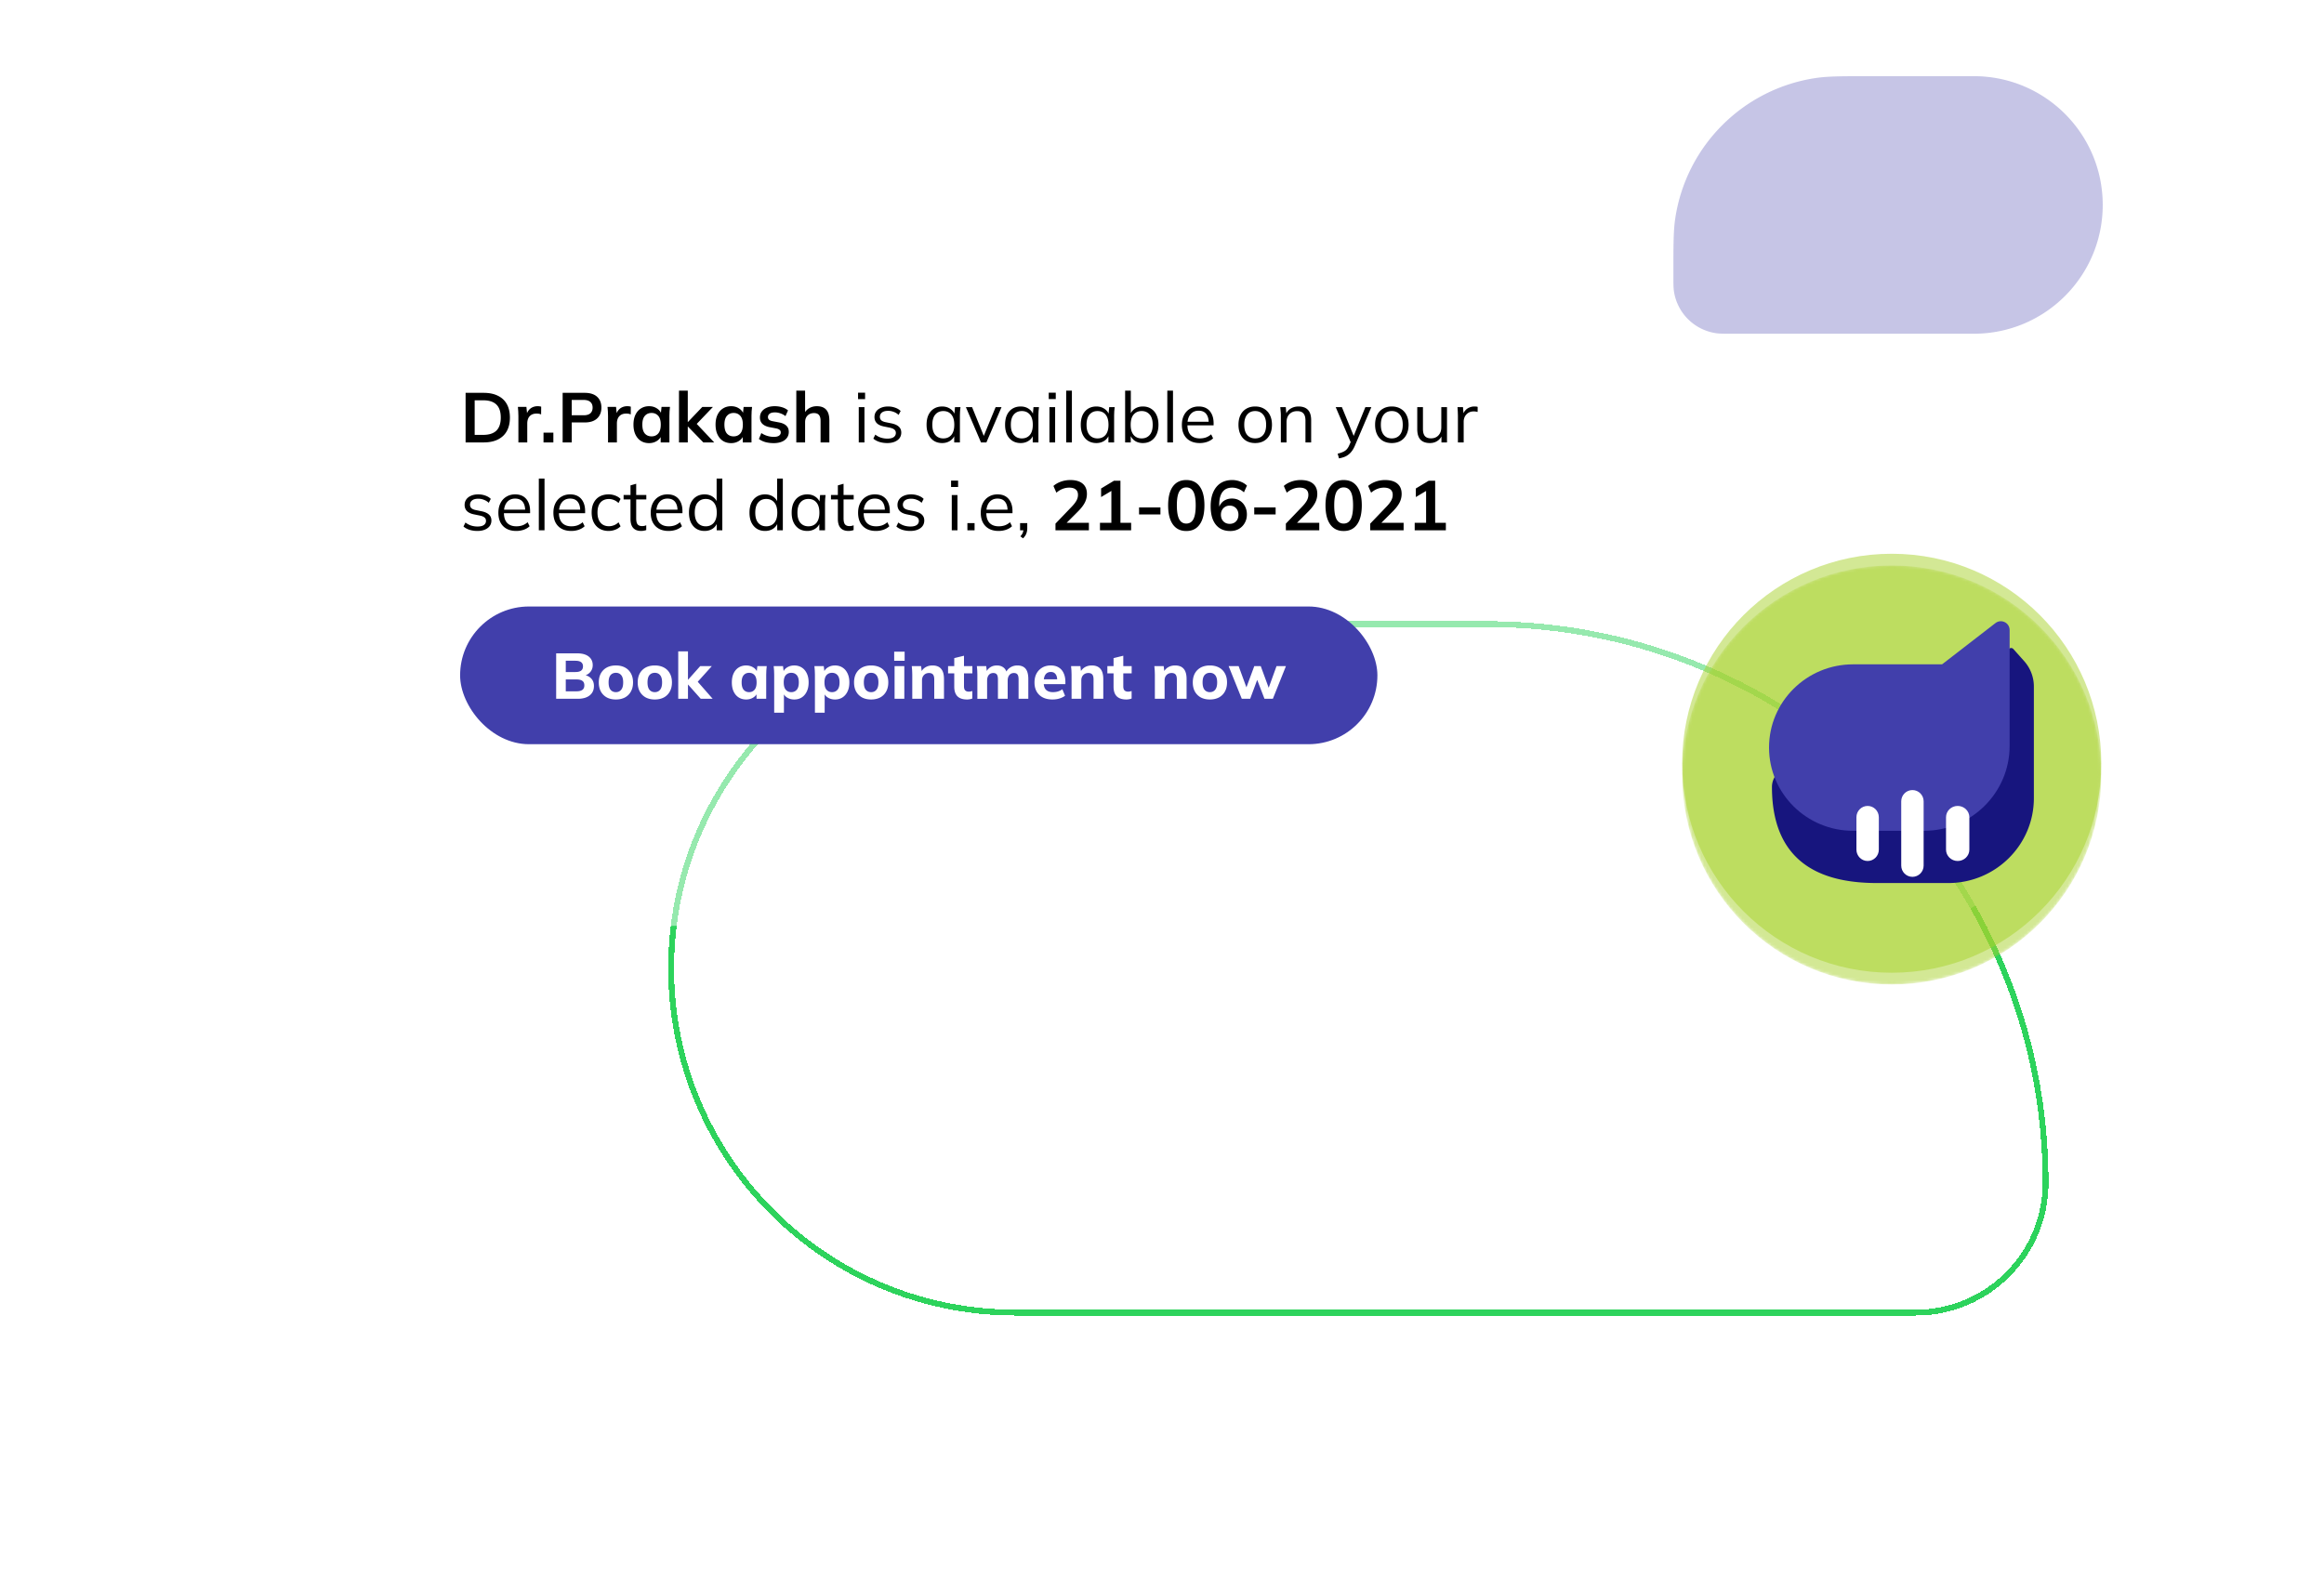
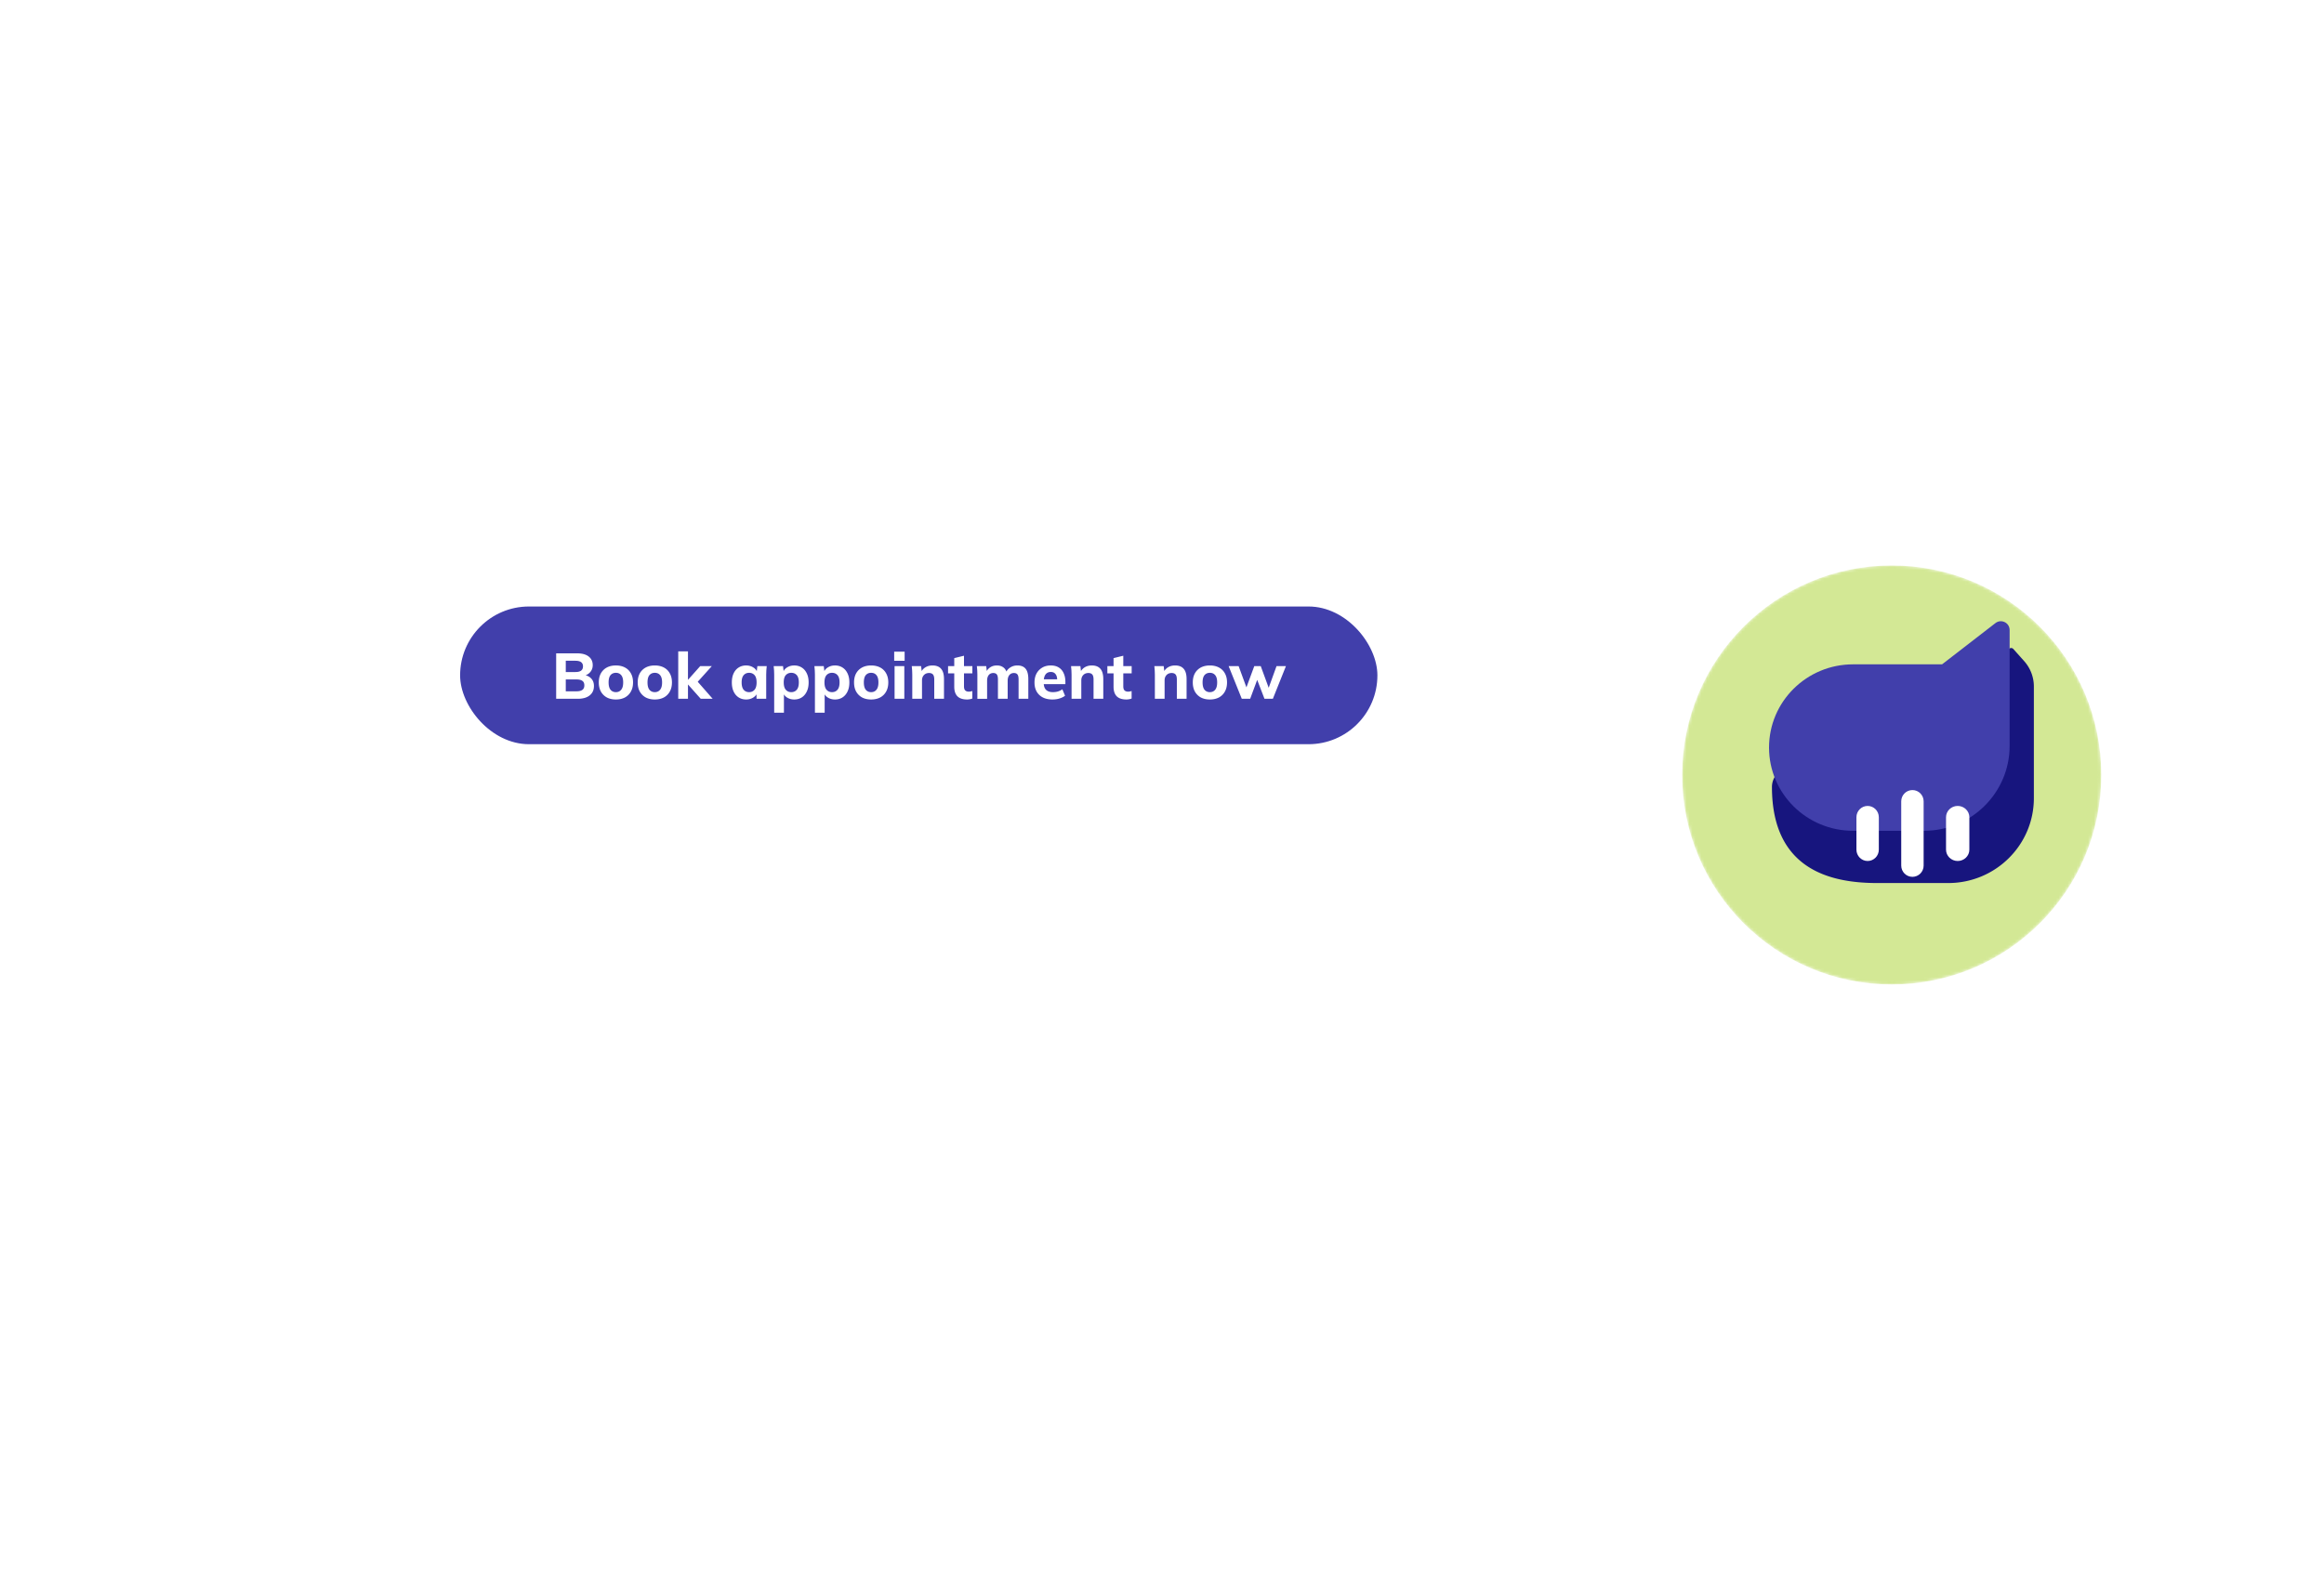
<svg xmlns="http://www.w3.org/2000/svg" width="793" height="539" fill="none">
  <style>.B{color-interpolation-filters:sRGB}.C{flood-opacity:0}.D{fill-opacity:.5}.E{fill:#413fab}.F{fill-rule:evenodd}</style>
  <g filter="url(#B)">
-     <path d="M189 262.5C189 197.607 241.607 145 306.5 145H467.309C572.625 145 658 230.375 658 335.691C658 360.162 638.162 380 613.691 380H306.5C241.607 380 189 327.393 189 262.5Z" stroke="#2dd35c" stroke-width="2" shape-rendering="crispEdges" />
-   </g>
+     </g>
  <g filter="url(#C)">
    <path d="M54 181c0-72.349 58.651-131 131-131h307.159C607.499 50 701 143.501 701 258.841 701 288.2 677.2 312 647.841 312H185c-72.349 0-131-58.651-131-131z" fill="#fff" class="D" />
-     <path d="M158.872 147v-16.92h6.144c1.936 0 3.568.336 4.896 1.008 1.344.656 2.36 1.616 3.048 2.88.688 1.248 1.032 2.768 1.032 4.56 0 1.776-.344 3.296-1.032 4.56s-1.704 2.232-3.048 2.904c-1.328.672-2.96 1.008-4.896 1.008h-6.144zm3.096-2.568h2.856c2.048 0 3.568-.488 4.56-1.464s1.488-2.456 1.488-4.44c0-2-.496-3.48-1.488-4.44-.992-.976-2.512-1.464-4.56-1.464h-2.856v11.808zM176.889 147v-9.024l-.048-1.56-.12-1.536h2.904l.336 3.312h-.48c.16-.8.424-1.464.792-1.992.384-.528.848-.92 1.392-1.176s1.136-.384 1.776-.384c.288 0 .52.016.696.048.176.016.352.056.528.12l-.024 2.64c-.304-.128-.568-.208-.792-.24a5.37 5.37 0 0 0-.792-.048c-.688 0-1.272.144-1.752.432-.464.288-.816.688-1.056 1.2-.224.512-.336 1.096-.336 1.752V147h-3.024zm8.571 0v-3.336h3.36V147h-3.36zm6.529 0v-16.92h7.512c1.856 0 3.272.448 4.248 1.344s1.464 2.128 1.464 3.696c0 1.552-.488 2.784-1.464 3.696s-2.392 1.368-4.248 1.368h-4.416V147h-3.096zm3.096-9.264h4.056c1.024 0 1.792-.224 2.304-.672.512-.464.768-1.112.768-1.944s-.256-1.472-.768-1.92c-.512-.464-1.28-.696-2.304-.696h-4.056v5.232zm12.39 9.264v-9.024l-.048-1.56-.12-1.536h2.904l.336 3.312h-.48c.16-.8.424-1.464.792-1.992.384-.528.848-.92 1.392-1.176s1.136-.384 1.776-.384c.288 0 .52.016.696.048.176.016.352.056.528.12l-.024 2.64c-.304-.128-.568-.208-.792-.24a5.37 5.37 0 0 0-.792-.048c-.688 0-1.272.144-1.752.432-.464.288-.816.688-1.056 1.2-.224.512-.336 1.096-.336 1.752V147h-3.024zm14.009.24c-1.056 0-1.984-.248-2.784-.744-.8-.512-1.424-1.24-1.872-2.184s-.672-2.072-.672-3.384.224-2.432.672-3.36c.448-.944 1.072-1.664 1.872-2.16.8-.512 1.728-.768 2.784-.768 1.024 0 1.92.256 2.688.768.784.496 1.304 1.168 1.56 2.016h-.264l.264-2.544h2.88l-.144 1.512-.048 1.512V147h-2.976l-.024-2.496h.288c-.256.832-.776 1.496-1.56 1.992s-1.672.744-2.664.744zm.84-2.304c.944 0 1.704-.328 2.28-.984.576-.672.864-1.68.864-3.024s-.288-2.344-.864-3-1.336-.984-2.28-.984-1.704.328-2.28.984-.864 1.656-.864 3 .28 2.352.84 3.024c.576.656 1.344.984 2.304.984zm9.363 2.064v-17.664h3v10.704h.048l4.92-5.16h3.624l-6.12 6.408.024-1.2 6.528 6.912h-3.72l-5.256-5.424h-.048V147h-3zm17.805.24c-1.056 0-1.984-.248-2.784-.744-.8-.512-1.424-1.24-1.872-2.184s-.672-2.072-.672-3.384.224-2.432.672-3.36c.448-.944 1.072-1.664 1.872-2.16.8-.512 1.728-.768 2.784-.768 1.024 0 1.92.256 2.688.768.784.496 1.304 1.168 1.56 2.016h-.264l.264-2.544h2.88l-.144 1.512-.048 1.512V147h-2.976l-.024-2.496h.288c-.256.832-.776 1.496-1.56 1.992s-1.672.744-2.664.744zm.84-2.304c.944 0 1.704-.328 2.28-.984.576-.672.864-1.68.864-3.024s-.288-2.344-.864-3-1.336-.984-2.28-.984-1.704.328-2.28.984-.864 1.656-.864 3 .28 2.352.84 3.024c.576.656 1.344.984 2.304.984zm13.683 2.304c-1.04 0-2-.12-2.88-.36-.864-.256-1.592-.608-2.184-1.056l.84-2.016a7.32 7.32 0 0 0 2.016.96c.736.224 1.48.336 2.232.336.8 0 1.392-.136 1.776-.408.4-.272.6-.64.6-1.104 0-.368-.128-.656-.384-.864-.24-.224-.632-.392-1.176-.504l-2.4-.456c-1.024-.224-1.808-.608-2.352-1.152-.528-.544-.792-1.256-.792-2.136 0-.752.2-1.416.6-1.992.416-.576 1-1.024 1.752-1.344.768-.336 1.664-.504 2.688-.504.896 0 1.736.12 2.52.36.8.24 1.472.6 2.016 1.08l-.864 1.944c-.496-.4-1.064-.712-1.704-.936s-1.264-.336-1.872-.336c-.832 0-1.44.152-1.824.456-.384.288-.576.664-.576 1.128 0 .352.112.648.336.888.24.224.608.392 1.104.504l2.4.456c1.072.208 1.88.576 2.424 1.104.56.512.84 1.216.84 2.112 0 .8-.216 1.488-.648 2.064s-1.032 1.016-1.8 1.32-1.664.456-2.688.456zm7.703-.24v-17.664h3v7.968h-.336c.368-.864.936-1.52 1.704-1.968.768-.464 1.648-.696 2.64-.696 1.44 0 2.512.408 3.216 1.224.704.8 1.056 2.024 1.056 3.672V147h-3v-7.32c0-.944-.184-1.624-.552-2.04-.352-.432-.92-.648-1.704-.648-.912 0-1.648.288-2.208.864-.544.56-.816 1.312-.816 2.256V147h-3zm21.311 0v-12.048h1.944V147h-1.944zm-.24-14.784v-2.184h2.4v2.184h-2.4zm9.967 15c-.96 0-1.856-.128-2.688-.384-.832-.272-1.52-.648-2.064-1.128l.672-1.368c.592.464 1.232.808 1.92 1.032a7.16 7.16 0 0 0 2.184.336c.96 0 1.68-.168 2.16-.504a1.67 1.67 0 0 0 .744-1.44c0-.464-.16-.832-.48-1.104-.304-.288-.808-.512-1.512-.672l-2.232-.456c-1.024-.224-1.792-.6-2.304-1.128-.512-.544-.768-1.232-.768-2.064 0-.704.184-1.32.552-1.848.368-.544.904-.968 1.608-1.272.704-.32 1.528-.48 2.472-.48.88 0 1.688.136 2.424.408.752.256 1.376.632 1.872 1.128l-.696 1.344c-.48-.464-1.032-.808-1.656-1.032a5.12 5.12 0 0 0-1.896-.36c-.944 0-1.656.192-2.136.576-.464.368-.696.856-.696 1.464 0 .464.144.848.432 1.152.304.288.768.504 1.392.648l2.232.456c1.088.24 1.896.616 2.424 1.128.544.496.816 1.168.816 2.016 0 .72-.2 1.352-.6 1.896-.4.528-.96.936-1.68 1.224-.704.288-1.536.432-2.496.432zm18.74 0c-1.072 0-2.008-.248-2.808-.744-.8-.512-1.424-1.232-1.872-2.16-.432-.928-.648-2.04-.648-3.336 0-1.312.216-2.432.648-3.36.448-.928 1.072-1.64 1.872-2.136s1.736-.744 2.808-.744c1.088 0 2.024.28 2.808.84.8.544 1.328 1.288 1.584 2.232h-.288l.264-2.856h1.872l-.144 1.416-.048 1.368V147H325.6v-2.832h.264c-.256.944-.784 1.688-1.584 2.232s-1.728.816-2.784.816zm.384-1.584c1.152 0 2.064-.392 2.736-1.176.672-.8 1.008-1.96 1.008-3.48 0-1.536-.336-2.696-1.008-3.48-.672-.8-1.584-1.2-2.736-1.2-1.136 0-2.048.4-2.736 1.2-.672.784-1.008 1.944-1.008 3.48 0 1.52.336 2.68 1.008 3.48.688.784 1.6 1.176 2.736 1.176zM334.737 147l-5.16-12.048h2.112l4.32 10.608h-.648l4.368-10.608h2.016L336.585 147h-1.848zm13.548.216c-1.072 0-2.008-.248-2.808-.744-.8-.512-1.424-1.232-1.872-2.16-.432-.928-.648-2.04-.648-3.336 0-1.312.216-2.432.648-3.36.448-.928 1.072-1.64 1.872-2.136s1.736-.744 2.808-.744c1.088 0 2.024.28 2.808.84.8.544 1.328 1.288 1.584 2.232h-.288l.264-2.856h1.872l-.144 1.416-.048 1.368V147h-1.944v-2.832h.264c-.256.944-.784 1.688-1.584 2.232s-1.728.816-2.784.816zm.384-1.584c1.152 0 2.064-.392 2.736-1.176.672-.8 1.008-1.96 1.008-3.48 0-1.536-.336-2.696-1.008-3.48-.672-.8-1.584-1.2-2.736-1.2-1.136 0-2.048.4-2.736 1.2-.672.784-1.008 1.944-1.008 3.48 0 1.52.336 2.68 1.008 3.48.688.784 1.6 1.176 2.736 1.176zm9.422 1.368v-12.048h1.944V147h-1.944zm-.24-14.784v-2.184h2.4v2.184h-2.4zM363.81 147v-17.664h1.944V147h-1.944zm10.303.216c-1.072 0-2.008-.248-2.808-.744-.8-.512-1.424-1.232-1.872-2.16-.432-.928-.648-2.04-.648-3.336 0-1.312.216-2.432.648-3.36.448-.928 1.072-1.64 1.872-2.136s1.736-.744 2.808-.744c1.088 0 2.024.28 2.808.84.8.544 1.328 1.288 1.584 2.232h-.288l.264-2.856h1.872l-.144 1.416-.048 1.368V147h-1.944v-2.832h.264c-.256.944-.784 1.688-1.584 2.232s-1.728.816-2.784.816zm.384-1.584c1.152 0 2.064-.392 2.736-1.176.672-.8 1.008-1.96 1.008-3.48 0-1.536-.336-2.696-1.008-3.48-.672-.8-1.584-1.2-2.736-1.2-1.136 0-2.048.4-2.736 1.2-.672.784-1.008 1.944-1.008 3.48 0 1.52.336 2.68 1.008 3.48.688.784 1.6 1.176 2.736 1.176zm15.47 1.584c-1.088 0-2.024-.272-2.808-.816a4.08 4.08 0 0 1-1.584-2.28h.264V147h-1.92v-17.664h1.944v8.424h-.288c.272-.928.8-1.664 1.584-2.208s1.72-.816 2.808-.816 2.024.256 2.808.768c.8.496 1.416 1.208 1.848 2.136.448.928.672 2.04.672 3.336s-.224 2.408-.672 3.336-1.072 1.648-1.872 2.16c-.784.496-1.712.744-2.784.744zm-.408-1.584c1.136 0 2.048-.392 2.736-1.176s1.032-1.944 1.032-3.48-.344-2.696-1.032-3.48c-.688-.8-1.6-1.2-2.736-1.2s-2.048.4-2.736 1.2c-.672.784-1.008 1.944-1.008 3.48 0 1.52.336 2.68 1.008 3.48.688.784 1.6 1.176 2.736 1.176zM398.31 147v-17.664h1.944V147h-1.944zm11.071.216c-1.888 0-3.376-.544-4.464-1.632-1.088-1.104-1.632-2.632-1.632-4.584 0-1.264.24-2.36.72-3.288.48-.944 1.152-1.672 2.016-2.184.864-.528 1.856-.792 2.976-.792 1.104 0 2.032.232 2.784.696s1.328 1.128 1.728 1.992c.4.848.6 1.856.6 3.024v.72h-9.336v-1.224h8.064l-.408.312c0-1.28-.288-2.28-.864-3s-1.432-1.08-2.568-1.08c-1.2 0-2.136.424-2.808 1.272-.672.832-1.008 1.96-1.008 3.384v.216c0 1.504.368 2.648 1.104 3.432.752.768 1.8 1.152 3.144 1.152.72 0 1.392-.104 2.016-.312.64-.224 1.248-.584 1.824-1.08l.672 1.368c-.528.512-1.2.912-2.016 1.2a7.85 7.85 0 0 1-2.544.408zm18.904 0c-1.152 0-2.16-.248-3.024-.744a5.15 5.15 0 0 1-1.968-2.16c-.464-.944-.696-2.056-.696-3.336 0-1.296.232-2.408.696-3.336s1.12-1.64 1.968-2.136c.864-.512 1.872-.768 3.024-.768 1.168 0 2.176.256 3.024.768.864.496 1.528 1.208 1.992 2.136.48.928.72 2.04.72 3.336 0 1.28-.24 2.392-.72 3.336-.464.928-1.128 1.648-1.992 2.16-.848.496-1.856.744-3.024.744zm0-1.584c1.152 0 2.064-.392 2.736-1.176.672-.8 1.008-1.96 1.008-3.48 0-1.536-.344-2.696-1.032-3.48-.672-.8-1.576-1.2-2.712-1.2s-2.04.4-2.712 1.2c-.672.784-1.008 1.944-1.008 3.48 0 1.52.336 2.68 1.008 3.48.672.784 1.576 1.176 2.712 1.176zm8.767 1.368v-9.264a13.29 13.29 0 0 0-.072-1.368l-.12-1.416h1.872l.24 2.64h-.288c.352-.928.912-1.632 1.68-2.112.784-.496 1.688-.744 2.712-.744 1.424 0 2.496.384 3.216 1.152.736.752 1.104 1.944 1.104 3.576V147h-1.944v-7.416c0-1.136-.232-1.96-.696-2.472-.448-.528-1.152-.792-2.112-.792-1.12 0-2.008.344-2.664 1.032s-.984 1.608-.984 2.76V147h-1.944zm19.841 5.448l-.456-1.608c.752-.176 1.376-.384 1.872-.624.512-.224.936-.528 1.272-.912s.624-.864.864-1.44l.624-1.416-.048.816-5.256-12.312h2.112l4.344 10.584h-.624l4.296-10.584h2.04l-5.568 13.056c-.32.768-.672 1.408-1.056 1.92-.384.528-.8.952-1.248 1.272-.432.336-.912.6-1.44.792s-1.104.344-1.728.456zm18.01-5.232c-1.152 0-2.16-.248-3.024-.744a5.15 5.15 0 0 1-1.968-2.16c-.464-.944-.696-2.056-.696-3.336 0-1.296.232-2.408.696-3.336s1.12-1.64 1.968-2.136c.864-.512 1.872-.768 3.024-.768 1.168 0 2.176.256 3.024.768.864.496 1.528 1.208 1.992 2.136.48.928.72 2.04.72 3.336 0 1.28-.24 2.392-.72 3.336-.464.928-1.128 1.648-1.992 2.16-.848.496-1.856.744-3.024.744zm0-1.584c1.152 0 2.064-.392 2.736-1.176.672-.8 1.008-1.96 1.008-3.48 0-1.536-.344-2.696-1.032-3.48-.672-.8-1.576-1.2-2.712-1.2s-2.04.4-2.712 1.2c-.672.784-1.008 1.944-1.008 3.48 0 1.52.336 2.68 1.008 3.48.672.784 1.576 1.176 2.712 1.176zm13.014 1.584c-1.424 0-2.504-.392-3.24-1.176-.72-.784-1.08-1.984-1.08-3.6v-7.488h1.944v7.44c0 1.104.224 1.92.672 2.448.448.512 1.144.768 2.088.768 1.056 0 1.904-.344 2.544-1.032s.96-1.608.96-2.76v-6.864h1.944V147h-1.896v-2.712h.312c-.336.928-.88 1.648-1.632 2.16-.736.512-1.608.768-2.616.768zm9.556-.216v-9.144l-.048-1.464-.096-1.44h1.872l.24 2.928-.336.024c.16-.72.44-1.312.84-1.776s.872-.808 1.416-1.032c.544-.24 1.112-.36 1.704-.36l.624.024a1.82 1.82 0 0 1 .528.12l-.024 1.728a2.82 2.82 0 0 0-.672-.144c-.192-.032-.416-.048-.672-.048-.704 0-1.32.168-1.848.504-.512.336-.904.768-1.176 1.296a3.8 3.8 0 0 0-.384 1.68V147h-1.968zm-334.569 30.216c-.96 0-1.856-.128-2.688-.384-.832-.272-1.52-.648-2.064-1.128l.672-1.368c.592.464 1.232.808 1.92 1.032a7.16 7.16 0 0 0 2.184.336c.96 0 1.68-.168 2.16-.504a1.67 1.67 0 0 0 .744-1.44c0-.464-.16-.832-.48-1.104-.304-.288-.808-.512-1.512-.672l-2.232-.456c-1.024-.224-1.792-.6-2.304-1.128-.512-.544-.768-1.232-.768-2.064 0-.704.184-1.32.552-1.848.368-.544.904-.968 1.608-1.272.704-.32 1.528-.48 2.472-.48.88 0 1.688.136 2.424.408.752.256 1.376.632 1.872 1.128l-.696 1.344c-.48-.464-1.032-.808-1.656-1.032a5.12 5.12 0 0 0-1.896-.36c-.944 0-1.656.192-2.136.576-.464.368-.696.856-.696 1.464 0 .464.144.848.432 1.152.304.288.768.504 1.392.648l2.232.456c1.088.24 1.896.616 2.424 1.128.544.496.816 1.168.816 2.016 0 .72-.2 1.352-.6 1.896-.4.528-.96.936-1.68 1.224-.704.288-1.536.432-2.496.432zm13.25 0c-1.888 0-3.376-.544-4.464-1.632-1.088-1.104-1.632-2.632-1.632-4.584 0-1.264.24-2.36.72-3.288.48-.944 1.152-1.672 2.016-2.184.864-.528 1.856-.792 2.976-.792 1.104 0 2.032.232 2.784.696s1.328 1.128 1.728 1.992c.4.848.6 1.856.6 3.024v.72h-9.336v-1.224h8.064l-.408.312c0-1.28-.288-2.28-.864-3s-1.432-1.08-2.568-1.08c-1.2 0-2.136.424-2.808 1.272-.672.832-1.008 1.96-1.008 3.384v.216c0 1.504.368 2.648 1.104 3.432.752.768 1.8 1.152 3.144 1.152.72 0 1.392-.104 2.016-.312.64-.224 1.248-.584 1.824-1.08l.672 1.368c-.528.512-1.2.912-2.016 1.2a7.85 7.85 0 0 1-2.544.408zm7.703-.216v-17.664h1.944V177h-1.944zm11.071.216c-1.888 0-3.376-.544-4.464-1.632-1.088-1.104-1.632-2.632-1.632-4.584 0-1.264.24-2.36.72-3.288.48-.944 1.152-1.672 2.016-2.184.864-.528 1.856-.792 2.976-.792 1.104 0 2.032.232 2.784.696s1.328 1.128 1.728 1.992c.4.848.6 1.856.6 3.024v.72h-9.336v-1.224h8.064l-.408.312c0-1.28-.288-2.28-.864-3s-1.432-1.08-2.568-1.08c-1.2 0-2.136.424-2.808 1.272-.672.832-1.008 1.96-1.008 3.384v.216c0 1.504.368 2.648 1.104 3.432.752.768 1.8 1.152 3.144 1.152.72 0 1.392-.104 2.016-.312.64-.224 1.248-.584 1.824-1.08l.672 1.368c-.528.512-1.2.912-2.016 1.2a7.85 7.85 0 0 1-2.544.408zm12.766 0c-1.184 0-2.216-.256-3.096-.768-.864-.512-1.536-1.24-2.016-2.184-.464-.944-.696-2.064-.696-3.36 0-1.312.24-2.424.72-3.336.48-.928 1.152-1.632 2.016-2.112.88-.48 1.904-.72 3.072-.72.768 0 1.512.136 2.232.408.736.272 1.344.656 1.824 1.152l-.696 1.392c-.48-.464-1.008-.808-1.584-1.032-.56-.224-1.112-.336-1.656-.336-1.248 0-2.216.392-2.904 1.176s-1.032 1.928-1.032 3.432c0 1.488.344 2.64 1.032 3.456s1.656 1.224 2.904 1.224c.528 0 1.072-.104 1.632-.312.576-.208 1.112-.552 1.608-1.032l.696 1.368c-.496.512-1.112.904-1.848 1.176s-1.472.408-2.208.408zm11.091 0c-1.184 0-2.088-.336-2.712-1.008-.624-.688-.936-1.72-.936-3.096v-6.648h-2.352v-1.512h2.352v-3.288l1.944-.552v3.84h3.456v1.512h-3.456v6.432c0 .96.16 1.648.48 2.064.336.4.832.6 1.488.6.304 0 .576-.024.816-.072a5.12 5.12 0 0 0 .648-.216v1.632c-.224.096-.496.168-.816.216-.304.064-.608.096-.912.096zm9.354 0c-1.888 0-3.376-.544-4.464-1.632-1.088-1.104-1.632-2.632-1.632-4.584 0-1.264.24-2.36.72-3.288.48-.944 1.152-1.672 2.016-2.184.864-.528 1.856-.792 2.976-.792 1.104 0 2.032.232 2.784.696s1.328 1.128 1.728 1.992c.4.848.6 1.856.6 3.024v.72h-9.336v-1.224h8.064l-.408.312c0-1.28-.288-2.28-.864-3s-1.432-1.08-2.568-1.08c-1.2 0-2.136.424-2.808 1.272-.672.832-1.008 1.96-1.008 3.384v.216c0 1.504.368 2.648 1.104 3.432.752.768 1.8 1.152 3.144 1.152.72 0 1.392-.104 2.016-.312.64-.224 1.248-.584 1.824-1.08l.672 1.368c-.528.512-1.2.912-2.016 1.2a7.85 7.85 0 0 1-2.544.408zm12.262 0c-1.056 0-1.984-.248-2.784-.744-.8-.512-1.424-1.232-1.872-2.16-.432-.928-.648-2.04-.648-3.336 0-1.312.216-2.432.648-3.36.448-.928 1.072-1.64 1.872-2.136s1.728-.744 2.784-.744c1.088 0 2.024.272 2.808.816a3.93 3.93 0 0 1 1.608 2.208h-.288v-8.424h1.944V177h-1.92v-2.88h.264a3.93 3.93 0 0 1-1.584 2.28c-.8.544-1.744.816-2.832.816zm.408-1.584c1.136 0 2.048-.392 2.736-1.176.688-.8 1.032-1.96 1.032-3.48 0-1.536-.344-2.696-1.032-3.48-.688-.8-1.6-1.2-2.736-1.2s-2.048.4-2.736 1.2c-.672.784-1.008 1.944-1.008 3.48 0 1.52.336 2.68 1.008 3.48.688.784 1.6 1.176 2.736 1.176zm20.241 1.584c-1.056 0-1.984-.248-2.784-.744-.8-.512-1.424-1.232-1.872-2.16-.432-.928-.648-2.04-.648-3.336 0-1.312.216-2.432.648-3.36.448-.928 1.072-1.64 1.872-2.136s1.728-.744 2.784-.744c1.088 0 2.024.272 2.808.816a3.93 3.93 0 0 1 1.608 2.208h-.288v-8.424h1.944V177h-1.92v-2.88h.264a3.93 3.93 0 0 1-1.584 2.28c-.8.544-1.744.816-2.832.816zm.408-1.584c1.136 0 2.048-.392 2.736-1.176.688-.8 1.032-1.96 1.032-3.48 0-1.536-.344-2.696-1.032-3.48-.688-.8-1.6-1.2-2.736-1.2s-2.048.4-2.736 1.2c-.672.784-1.008 1.944-1.008 3.48 0 1.52.336 2.68 1.008 3.48.688.784 1.6 1.176 2.736 1.176zm14.006 1.584c-1.072 0-2.008-.248-2.808-.744-.8-.512-1.424-1.232-1.872-2.16-.432-.928-.648-2.04-.648-3.336 0-1.312.216-2.432.648-3.36.448-.928 1.072-1.64 1.872-2.136s1.736-.744 2.808-.744c1.088 0 2.024.28 2.808.84.8.544 1.328 1.288 1.584 2.232h-.288l.264-2.856h1.872l-.144 1.416-.048 1.368V177h-1.944v-2.832h.264c-.256.944-.784 1.688-1.584 2.232s-1.728.816-2.784.816zm.384-1.584c1.152 0 2.064-.392 2.736-1.176.672-.8 1.008-1.96 1.008-3.48 0-1.536-.336-2.696-1.008-3.48-.672-.8-1.584-1.2-2.736-1.2-1.136 0-2.048.4-2.736 1.2-.672.784-1.008 1.944-1.008 3.48 0 1.52.336 2.68 1.008 3.48.688.784 1.6 1.176 2.736 1.176zm13.695 1.584c-1.184 0-2.088-.336-2.712-1.008-.624-.688-.936-1.72-.936-3.096v-6.648h-2.352v-1.512h2.352v-3.288l1.944-.552v3.84h3.456v1.512h-3.456v6.432c0 .96.16 1.648.48 2.064.336.4.832.6 1.488.6.304 0 .576-.024.816-.072a5.12 5.12 0 0 0 .648-.216v1.632c-.224.096-.496.168-.816.216-.304.064-.608.096-.912.096zm9.353 0c-1.888 0-3.376-.544-4.464-1.632-1.088-1.104-1.632-2.632-1.632-4.584 0-1.264.24-2.36.72-3.288.48-.944 1.152-1.672 2.016-2.184.864-.528 1.856-.792 2.976-.792 1.104 0 2.032.232 2.784.696s1.328 1.128 1.728 1.992c.4.848.6 1.856.6 3.024v.72h-9.336v-1.224h8.064l-.408.312c0-1.28-.288-2.28-.864-3s-1.432-1.08-2.568-1.08c-1.2 0-2.136.424-2.808 1.272-.672.832-1.008 1.96-1.008 3.384v.216c0 1.504.368 2.648 1.104 3.432.752.768 1.8 1.152 3.144 1.152.72 0 1.392-.104 2.016-.312.64-.224 1.248-.584 1.824-1.08l.672 1.368c-.528.512-1.2.912-2.016 1.2a7.85 7.85 0 0 1-2.544.408zm11.711 0c-.96 0-1.856-.128-2.688-.384-.832-.272-1.52-.648-2.064-1.128l.672-1.368c.592.464 1.232.808 1.92 1.032a7.16 7.16 0 0 0 2.184.336c.96 0 1.68-.168 2.16-.504a1.67 1.67 0 0 0 .744-1.44c0-.464-.16-.832-.48-1.104-.304-.288-.808-.512-1.512-.672l-2.232-.456c-1.024-.224-1.792-.6-2.304-1.128-.512-.544-.768-1.232-.768-2.064 0-.704.184-1.32.552-1.848.368-.544.904-.968 1.608-1.272.704-.32 1.528-.48 2.472-.48.88 0 1.688.136 2.424.408.752.256 1.376.632 1.872 1.128l-.696 1.344c-.48-.464-1.032-.808-1.656-1.032a5.12 5.12 0 0 0-1.896-.36c-.944 0-1.656.192-2.136.576-.464.368-.696.856-.696 1.464 0 .464.144.848.432 1.152.304.288.768.504 1.392.648l2.232.456c1.088.24 1.896.616 2.424 1.128.544.496.816 1.168.816 2.016 0 .72-.2 1.352-.6 1.896-.4.528-.96.936-1.68 1.224-.704.288-1.536.432-2.496.432zm14.156-.216v-12.048h1.944V177h-1.944zm-.24-14.784v-2.184h2.4v2.184h-2.4zM330.098 177v-2.448h2.448V177h-2.448zm10.658.216c-1.888 0-3.376-.544-4.464-1.632-1.088-1.104-1.632-2.632-1.632-4.584 0-1.264.24-2.36.72-3.288.48-.944 1.152-1.672 2.016-2.184.864-.528 1.856-.792 2.976-.792 1.104 0 2.032.232 2.784.696s1.328 1.128 1.728 1.992c.4.848.6 1.856.6 3.024v.72h-9.336v-1.224h8.064l-.408.312c0-1.28-.288-2.28-.864-3s-1.432-1.08-2.568-1.08c-1.2 0-2.136.424-2.808 1.272-.672.832-1.008 1.96-1.008 3.384v.216c0 1.504.368 2.648 1.104 3.432.752.768 1.8 1.152 3.144 1.152.72 0 1.392-.104 2.016-.312.64-.224 1.248-.584 1.824-1.08l.672 1.368c-.528.512-1.2.912-2.016 1.2a7.85 7.85 0 0 1-2.544.408zm8.327 2.52l-.912-.696c.432-.448.712-.872.84-1.272.144-.384.216-.776.216-1.176l.432.408h-1.584v-2.448h2.448v1.728c0 .64-.104 1.24-.312 1.8-.208.576-.584 1.128-1.128 1.656zm11.07-2.736v-2.28l5.616-5.856c.704-.736 1.224-1.416 1.56-2.04s.504-1.264.504-1.92c0-.816-.256-1.432-.768-1.848s-1.256-.624-2.232-.624a6.02 6.02 0 0 0-2.256.432c-.72.272-1.424.704-2.112 1.296l-1.008-2.304c.688-.608 1.536-1.096 2.544-1.464 1.024-.368 2.096-.552 3.216-.552 1.824 0 3.224.408 4.2 1.224s1.464 1.984 1.464 3.504a6.5 6.5 0 0 1-.744 3.024c-.496.944-1.264 1.936-2.304 2.976l-4.68 4.68v-.816h8.4V177h-11.4zm15.183 0v-2.568h3.888v-11.76h1.488l-4.992 2.976v-2.928l4.392-2.64h2.208v14.352h3.648V177h-10.632zm13.335-5.424V169.2h7.296v2.376h-7.296zm16.115 5.664c-1.984 0-3.512-.752-4.584-2.256-1.072-1.52-1.608-3.68-1.608-6.48 0-2.832.536-4.984 1.608-6.456s2.6-2.208 4.584-2.208c2 0 3.528.736 4.584 2.208 1.072 1.472 1.608 3.616 1.608 6.432s-.536 4.984-1.608 6.504c-1.056 1.504-2.584 2.256-4.584 2.256zm0-2.544c1.088 0 1.896-.496 2.424-1.488.528-1.008.792-2.584.792-4.728s-.264-3.696-.792-4.656c-.528-.976-1.336-1.464-2.424-1.464-1.072 0-1.88.488-2.424 1.464-.528.96-.792 2.512-.792 4.656s.264 3.72.792 4.728c.544.992 1.352 1.488 2.424 1.488zm14.991 2.544c-2.128 0-3.776-.736-4.944-2.208-1.152-1.472-1.728-3.536-1.728-6.192 0-1.92.296-3.544.888-4.872.592-1.344 1.432-2.368 2.52-3.072 1.104-.704 2.424-1.056 3.96-1.056.912 0 1.816.168 2.712.504.896.32 1.664.784 2.304 1.392l-1.032 2.304c-.592-.544-1.232-.944-1.92-1.2-.688-.272-1.384-.408-2.088-.408-1.44 0-2.536.488-3.288 1.464s-1.128 2.432-1.128 4.368v1.8h-.288c.128-.816.4-1.512.816-2.088.416-.592.952-1.04 1.608-1.344.656-.32 1.384-.48 2.184-.48.992 0 1.872.232 2.64.696s1.368 1.104 1.8 1.92c.448.816.672 1.752.672 2.808 0 1.088-.248 2.064-.744 2.928-.48.848-1.144 1.52-1.992 2.016-.848.48-1.832.72-2.952.72zm-.168-2.448c.592 0 1.112-.128 1.56-.384s.792-.616 1.032-1.08c.256-.48.384-1.024.384-1.632 0-.624-.128-1.168-.384-1.632-.24-.464-.584-.824-1.032-1.08-.448-.272-.968-.408-1.56-.408s-1.112.136-1.56.408c-.448.256-.8.616-1.056 1.08s-.384 1.008-.384 1.632c0 .608.128 1.152.384 1.632.256.464.608.824 1.056 1.08s.968.384 1.56.384zm8.366-3.216V169.2h7.296v2.376h-7.296zM438.763 177v-2.28l5.616-5.856c.704-.736 1.224-1.416 1.56-2.04s.504-1.264.504-1.92c0-.816-.256-1.432-.768-1.848s-1.256-.624-2.232-.624a6.02 6.02 0 0 0-2.256.432c-.72.272-1.424.704-2.112 1.296l-1.008-2.304c.688-.608 1.536-1.096 2.544-1.464 1.024-.368 2.096-.552 3.216-.552 1.824 0 3.224.408 4.2 1.224s1.464 1.984 1.464 3.504a6.5 6.5 0 0 1-.744 3.024c-.496.944-1.264 1.936-2.304 2.976l-4.68 4.68v-.816h8.4V177h-11.4zm19.718.24c-1.984 0-3.512-.752-4.584-2.256-1.072-1.52-1.608-3.68-1.608-6.48 0-2.832.536-4.984 1.608-6.456s2.6-2.208 4.584-2.208c2 0 3.528.736 4.584 2.208 1.072 1.472 1.608 3.616 1.608 6.432s-.536 4.984-1.608 6.504c-1.056 1.504-2.584 2.256-4.584 2.256zm0-2.544c1.088 0 1.896-.496 2.424-1.488.528-1.008.792-2.584.792-4.728s-.264-3.696-.792-4.656c-.528-.976-1.336-1.464-2.424-1.464-1.072 0-1.88.488-2.424 1.464-.528.96-.792 2.512-.792 4.656s.264 3.72.792 4.728c.544.992 1.352 1.488 2.424 1.488zm9.063 2.304v-2.28l5.616-5.856c.704-.736 1.224-1.416 1.56-2.04s.504-1.264.504-1.92c0-.816-.256-1.432-.768-1.848s-1.256-.624-2.232-.624a6.02 6.02 0 0 0-2.256.432c-.72.272-1.424.704-2.112 1.296l-1.008-2.304c.688-.608 1.536-1.096 2.544-1.464 1.024-.368 2.096-.552 3.216-.552 1.824 0 3.224.408 4.2 1.224s1.464 1.984 1.464 3.504a6.5 6.5 0 0 1-.744 3.024c-.496.944-1.264 1.936-2.304 2.976l-4.68 4.68v-.816h8.4V177h-11.4zm15.183 0v-2.568h3.888v-11.76h1.488l-4.992 2.976v-2.928l4.392-2.64h2.208v14.352h3.648V177h-10.632z" fill="#000" />
    <rect x="157" y="203" width="313" height="47" rx="23.5" class="E" />
    <path d="M189.776 234.5v-15.51h7.15c1.702 0 3.014.359 3.938 1.078s1.386 1.701 1.386 2.948c0 .924-.278 1.709-.836 2.354-.542.645-1.29 1.078-2.244 1.298v-.352c1.115.191 1.973.616 2.574 1.276.616.645.924 1.489.924 2.53 0 1.379-.491 2.457-1.474 3.234-.968.763-2.31 1.144-4.026 1.144h-7.392zm3.278-2.552h3.696c.851 0 1.504-.161 1.958-.484s.682-.836.682-1.54c0-.719-.227-1.232-.682-1.54-.454-.323-1.107-.484-1.958-.484h-3.696v4.048zm0-6.578h3.256c.895 0 1.555-.161 1.98-.484s.638-.807.638-1.452c0-.631-.212-1.107-.638-1.43s-1.085-.484-1.98-.484h-3.256v3.85zm17.101 9.372c-1.188 0-2.222-.235-3.102-.704a5.16 5.16 0 0 1-2.024-2.024c-.47-.865-.704-1.899-.704-3.102 0-1.188.234-2.215.704-3.08.484-.865 1.158-1.533 2.024-2.002.88-.469 1.914-.704 3.102-.704s2.222.235 3.102.704 1.554 1.137 2.024 2.002c.484.865.726 1.892.726 3.08 0 1.203-.242 2.237-.726 3.102-.47.865-1.144 1.54-2.024 2.024-.88.469-1.914.704-3.102.704zm0-2.508c.762 0 1.364-.271 1.804-.814.454-.543.682-1.379.682-2.508s-.228-1.958-.682-2.486c-.44-.528-1.042-.792-1.804-.792s-1.372.264-1.826.792c-.44.528-.66 1.357-.66 2.486s.22 1.965.66 2.508c.454.543 1.063.814 1.826.814zm13.277 2.508c-1.188 0-2.222-.235-3.102-.704a5.17 5.17 0 0 1-2.024-2.024c-.469-.865-.704-1.899-.704-3.102 0-1.188.235-2.215.704-3.08a5.02 5.02 0 0 1 2.024-2.002c.88-.469 1.914-.704 3.102-.704s2.222.235 3.102.704a4.84 4.84 0 0 1 2.024 2.002c.484.865.726 1.892.726 3.08 0 1.203-.242 2.237-.726 3.102a4.98 4.98 0 0 1-2.024 2.024c-.88.469-1.914.704-3.102.704zm0-2.508c.763 0 1.364-.271 1.804-.814.455-.543.682-1.379.682-2.508s-.227-1.958-.682-2.486c-.44-.528-1.041-.792-1.804-.792s-1.371.264-1.826.792c-.44.528-.66 1.357-.66 2.486s.22 1.965.66 2.508c.455.543 1.063.814 1.826.814zm7.997 2.266v-16.192h3.322v9.68h.044l4.136-4.642h3.96l-5.346 5.94v-1.21l5.632 6.424h-4.07l-4.312-4.84h-.044v4.84h-3.322zm23.176.242c-.968 0-1.818-.235-2.552-.704s-1.305-1.137-1.716-2.002-.616-1.907-.616-3.124c0-1.203.206-2.237.616-3.102s.983-1.525 1.716-1.98c.734-.469 1.584-.704 2.552-.704.895 0 1.694.22 2.398.66.719.425 1.188 1.005 1.408 1.738h-.242l.264-2.178h3.19l-.132 1.474-.044 1.43v8.25h-3.3l-.022-2.09h.264c-.234.704-.704 1.269-1.408 1.694s-1.496.638-2.376.638zm1.012-2.508c.763 0 1.379-.271 1.848-.814s.704-1.379.704-2.508-.234-1.958-.704-2.486-1.085-.792-1.848-.792-1.378.264-1.848.792-.704 1.357-.704 2.486.228 1.965.682 2.508c.47.543 1.093.814 1.87.814zm8.555 7.018V226.25l-.044-1.43-.132-1.474h3.19l.264 2.178h-.242c.22-.733.682-1.313 1.386-1.738.704-.44 1.51-.66 2.42-.66.968 0 1.818.235 2.552.704.733.455 1.305 1.115 1.716 1.98.425.865.638 1.899.638 3.102 0 1.217-.213 2.259-.638 3.124-.411.865-.983 1.533-1.716 2.002s-1.584.704-2.552.704c-.895 0-1.694-.213-2.398-.638-.69-.425-1.152-.99-1.386-1.694h.264v6.842h-3.322zm5.83-7.018c.777 0 1.4-.271 1.87-.814s.704-1.379.704-2.508-.235-1.958-.704-2.486-1.093-.792-1.87-.792c-.763 0-1.386.264-1.87.792-.47.528-.704 1.357-.704 2.486s.234 1.965.704 2.508c.484.543 1.107.814 1.87.814zm8.07 7.018V226.25l-.044-1.43-.132-1.474h3.19l.264 2.178h-.242c.22-.733.682-1.313 1.386-1.738.704-.44 1.511-.66 2.42-.66.968 0 1.819.235 2.552.704.733.455 1.305 1.115 1.716 1.98.425.865.638 1.899.638 3.102 0 1.217-.213 2.259-.638 3.124-.411.865-.983 1.533-1.716 2.002s-1.584.704-2.552.704c-.895 0-1.694-.213-2.398-.638-.689-.425-1.151-.99-1.386-1.694h.264v6.842h-3.322zm5.83-7.018c.777 0 1.401-.271 1.87-.814s.704-1.379.704-2.508-.235-1.958-.704-2.486-1.093-.792-1.87-.792c-.763 0-1.386.264-1.87.792-.469.528-.704 1.357-.704 2.486s.235 1.965.704 2.508c.484.543 1.107.814 1.87.814zm13.35 2.508c-1.188 0-2.222-.235-3.102-.704a5.17 5.17 0 0 1-2.024-2.024c-.469-.865-.704-1.899-.704-3.102 0-1.188.235-2.215.704-3.08a5.02 5.02 0 0 1 2.024-2.002c.88-.469 1.914-.704 3.102-.704s2.222.235 3.102.704a4.84 4.84 0 0 1 2.024 2.002c.484.865.726 1.892.726 3.08 0 1.203-.242 2.237-.726 3.102a4.98 4.98 0 0 1-2.024 2.024c-.88.469-1.914.704-3.102.704zm0-2.508c.763 0 1.364-.271 1.804-.814.455-.543.682-1.379.682-2.508s-.227-1.958-.682-2.486c-.44-.528-1.041-.792-1.804-.792s-1.371.264-1.826.792c-.44.528-.66 1.357-.66 2.486s.22 1.965.66 2.508c.455.543 1.064.814 1.826.814zm7.998 2.266v-11.154h3.322V234.5h-3.322zm-.132-12.98v-3.102h3.564v3.102h-3.564zm6.169 12.98v-8.25l-.044-1.43-.132-1.474h3.19l.242 2.068h-.264c.367-.733.887-1.298 1.562-1.694s1.459-.594 2.354-.594c1.305 0 2.281.381 2.926 1.144.66.748.99 1.914.99 3.498v6.732h-3.322v-6.578c0-.807-.147-1.379-.44-1.716s-.733-.506-1.32-.506c-.733 0-1.32.235-1.76.704-.44.455-.66 1.071-.66 1.848v6.248h-3.322zm18.706.242c-1.452 0-2.545-.359-3.278-1.078-.733-.733-1.1-1.826-1.1-3.278v-4.554h-2.112v-2.486h2.112v-2.728l3.322-.814v3.542h2.86v2.486h-2.86v4.378c0 .704.147 1.188.44 1.452s.667.396 1.122.396a4.33 4.33 0 0 0 .682-.044 5.37 5.37 0 0 0 .594-.176v2.574a3.57 3.57 0 0 1-.88.242 4.79 4.79 0 0 1-.902.088zm3.509-.242v-8.25l-.044-1.43-.132-1.474h3.19l.242 2.068h-.264c.322-.704.799-1.261 1.43-1.672s1.378-.616 2.244-.616c.85 0 1.562.205 2.134.616.586.396 1.004 1.019 1.254 1.87h-.352a3.84 3.84 0 0 1 1.54-1.804c.704-.455 1.503-.682 2.398-.682 1.261 0 2.2.374 2.816 1.122s.924 1.921.924 3.52v6.732h-3.322v-6.622c0-.777-.125-1.335-.374-1.672s-.653-.506-1.21-.506c-.66 0-1.181.235-1.562.704s-.572 1.115-.572 1.936v6.16h-3.322v-6.622c0-.777-.125-1.335-.374-1.672s-.653-.506-1.21-.506c-.66 0-1.181.235-1.562.704-.367.469-.55 1.115-.55 1.936v6.16h-3.322zm25.655.242c-1.936 0-3.447-.521-4.532-1.562s-1.628-2.457-1.628-4.246c0-1.159.227-2.171.682-3.036a5.14 5.14 0 0 1 1.936-2.024c.836-.499 1.811-.748 2.926-.748 1.1 0 2.016.235 2.75.704.748.469 1.305 1.129 1.672 1.98.381.836.572 1.811.572 2.926v.77h-7.81v-1.65h5.39l-.374.308c0-.924-.191-1.621-.572-2.09-.367-.484-.902-.726-1.606-.726-.778 0-1.379.286-1.804.858-.411.572-.616 1.393-.616 2.464v.352c0 1.085.264 1.892.792 2.42.542.528 1.32.792 2.332.792.601 0 1.166-.073 1.694-.22.542-.161 1.056-.411 1.54-.748l.924 2.2c-.558.411-1.203.726-1.936.946-.719.22-1.496.33-2.332.33zm6.485-.242v-8.25l-.044-1.43-.132-1.474h3.19l.242 2.068h-.264c.367-.733.888-1.298 1.562-1.694s1.46-.594 2.354-.594c1.306 0 2.281.381 2.926 1.144.66.748.99 1.914.99 3.498v6.732h-3.322v-6.578c0-.807-.146-1.379-.44-1.716s-.733-.506-1.32-.506c-.733 0-1.32.235-1.76.704-.44.455-.66 1.071-.66 1.848v6.248h-3.322zm18.707.242c-1.452 0-2.545-.359-3.278-1.078-.734-.733-1.1-1.826-1.1-3.278v-4.554h-2.112v-2.486h2.112v-2.728l3.322-.814v3.542h2.86v2.486h-2.86v4.378c0 .704.146 1.188.44 1.452s.667.396 1.122.396a4.34 4.34 0 0 0 .682-.044 5.5 5.5 0 0 0 .594-.176v2.574a3.57 3.57 0 0 1-.88.242 4.79 4.79 0 0 1-.902.088zm9.717-.242v-8.25l-.044-1.43-.132-1.474h3.19l.242 2.068h-.264c.367-.733.887-1.298 1.562-1.694s1.459-.594 2.354-.594c1.305 0 2.281.381 2.926 1.144.66.748.99 1.914.99 3.498v6.732h-3.322v-6.578c0-.807-.147-1.379-.44-1.716s-.733-.506-1.32-.506c-.733 0-1.32.235-1.76.704-.44.455-.66 1.071-.66 1.848v6.248h-3.322zm18.772.242c-1.188 0-2.222-.235-3.102-.704a5.17 5.17 0 0 1-2.024-2.024c-.469-.865-.704-1.899-.704-3.102 0-1.188.235-2.215.704-3.08a5.02 5.02 0 0 1 2.024-2.002c.88-.469 1.914-.704 3.102-.704s2.222.235 3.102.704a4.84 4.84 0 0 1 2.024 2.002c.484.865.726 1.892.726 3.08 0 1.203-.242 2.237-.726 3.102a4.98 4.98 0 0 1-2.024 2.024c-.88.469-1.914.704-3.102.704zm0-2.508c.763 0 1.364-.271 1.804-.814.455-.543.682-1.379.682-2.508s-.227-1.958-.682-2.486c-.44-.528-1.041-.792-1.804-.792s-1.371.264-1.826.792c-.44.528-.66 1.357-.66 2.486s.22 1.965.66 2.508c.455.543 1.064.814 1.826.814zm10.886 2.266l-4.488-11.154h3.41l2.948 8.03h-.572l2.97-8.03h2.2l2.948 8.03h-.462l2.904-8.03h3.212l-4.466 11.154h-2.86l-3.168-8.228h1.342l-3.058 8.228h-2.86z" fill="#fff" />
  </g>
-   <circle cx="645.5" cy="260.5" r="71.5" fill="#a8d32d" class="D" />
  <g filter="url(#D)">
    <mask id="A" maskUnits="userSpaceOnUse" x="574" y="189" width="143" height="143" mask-type="alpha">
      <circle cx="645.5" cy="260.5" r="71.5" fill="#d9d9d9" />
    </mask>
    <g mask="url(#A)">
      <circle cx="645.5" cy="260.5" r="71.5" fill="#a8d32d" class="D" />
      <g filter="url(#E)" class="F">
        <path d="M636.581 302.388c-15.838 0-35.952-4.488-35.952-32.806 0-15.688 55.606-21.044 71.445-21.044l9.237-25.703a1 1 0 0 1 1.687-.328l3.701 4.147A13 13 0 0 1 690 235.31v10.267 27.849c0 15.995-13.091 28.962-29.24 28.962h-24.179z" fill="#17157e" />
        <g filter="url(#F)" class="E">
          <path d="M629.31 293.555c-15.838 0-28.677-12.718-28.677-28.405s12.839-28.406 28.677-28.406h30.365l18.219-14.085c1.972-1.524 4.835-.119 4.835 2.374v11.711 27.849c0 15.995-13.091 28.962-29.24 28.962H629.31z" />
        </g>
      </g>
      <g filter="url(#G)">
        <path d="M622.453 260.938c0-2.137 1.711-3.869 3.822-3.869s3.821 1.732 3.821 3.869v11.052c0 2.137-1.711 3.869-3.821 3.869s-3.822-1.732-3.822-3.869v-11.052z" fill="#fff" />
        <path d="M653.027 260.938c0-2.137 1.783-3.869 3.981-3.869s3.981 1.732 3.981 3.869v11.052c0 2.137-1.782 3.869-3.981 3.869s-3.981-1.732-3.981-3.869v-11.052z" fill="#fff" />
        <path d="M637.742 255.495c0-2.121 1.711-3.84 3.822-3.84s3.821 1.719 3.821 3.84v21.938c0 2.12-1.711 3.839-3.821 3.839s-3.822-1.719-3.822-3.839v-21.938z" fill="#fff" />
      </g>
    </g>
  </g>
  <g filter="url(#H)" class="E">
-     <path d="M673.547 26c24.272 0 43.949 19.677 43.949 43.949s-19.677 43.949-43.949 43.949h-82.355c-2.966 0-4.449 0-5.691-.185a17 17 0 0 1-14.317-14.316c-.185-1.242-.185-2.725-.185-5.691 0-9.945 0-14.917.619-19.083 3.689-24.824 23.18-44.315 48.004-48.003C623.788 26 628.76 26 638.705 26h34.842z" fill-opacity=".3" />
-   </g>
+     </g>
  <defs>
    <filter id="B" x="94" y="54" width="699" height="485" filterUnits="userSpaceOnUse" class="B">
      <feFlood result="A" class="C" />
      <feColorMatrix in="SourceAlpha" values="0 0 0 0 0 0 0 0 0 0 0 0 0 0 0 0 0 0 127 0" result="B" />
      <feOffset dx="-10" dy="-6" />
      <feGaussianBlur stdDeviation="42" />
      <feComposite in2="B" operator="out" />
      <feColorMatrix values="0 0 0 0 0.255 0 0 0 0 0.247 0 0 0 0 0.671 0 0 0 0.2 0" />
      <feBlend in2="A" result="C" />
      <feColorMatrix in="SourceAlpha" values="0 0 0 0 0 0 0 0 0 0 0 0 0 0 0 0 0 0 127 0" result="B" />
      <feOffset dx="50" dy="74" />
      <feGaussianBlur stdDeviation="42" />
      <feComposite in2="B" operator="out" />
      <feColorMatrix values="0 0 0 0 0.176 0 0 0 0 0.827 0 0 0 0 0.361 0 0 0 0.1 0" />
      <feBlend in2="C" />
      <feBlend in="SourceGraphic" />
    </filter>
    <filter id="C" x="0" y="0" width="755" height="370" filterUnits="userSpaceOnUse" class="B">
      <feFlood class="C" />
      <feGaussianBlur stdDeviation="7" />
      <feComposite in2="SourceAlpha" operator="in" result="B" />
      <feColorMatrix in="SourceAlpha" values="0 0 0 0 0 0 0 0 0 0 0 0 0 0 0 0 0 0 127 0" result="C" />
      <feOffset dy="4" />
      <feGaussianBlur stdDeviation="27" />
      <feComposite in2="C" operator="out" />
      <feColorMatrix values="0 0 0 0 0.255 0 0 0 0 0.247 0 0 0 0 0.671 0 0 0 0.2 0" />
      <feBlend in2="B" />
      <feBlend in="SourceGraphic" />
    </filter>
    <filter id="D" x="520" y="139" width="251" height="251" filterUnits="userSpaceOnUse" class="B">
      <feFlood result="A" class="C" />
      <feColorMatrix in="SourceAlpha" values="0 0 0 0 0 0 0 0 0 0 0 0 0 0 0 0 0 0 127 0" result="B" />
      <feOffset dy="4" />
      <feGaussianBlur stdDeviation="27" />
      <feComposite in2="B" operator="out" />
      <feColorMatrix values="0 0 0 0 0.255 0 0 0 0 0.247 0 0 0 0 0.671 0 0 0 0.4 0" />
      <feBlend in2="A" />
      <feBlend in="SourceGraphic" />
    </filter>
    <filter id="E" x="600.629" y="213.027" width="93.371" height="93.36" filterUnits="userSpaceOnUse" class="B">
      <feFlood class="C" />
      <feBlend in="SourceGraphic" result="B" />
      <feColorMatrix in="SourceAlpha" values="0 0 0 0 0 0 0 0 0 0 0 0 0 0 0 0 0 0 127 0" result="C" />
      <feOffset dx="4" dy="-9" />
      <feGaussianBlur stdDeviation="4.5" />
      <feComposite in2="C" operator="arithmetic" k2="-1" k3="1" />
      <feColorMatrix values="0 0 0 0 0.024 0 0 0 0 0.016 0 0 0 0 0.425 0 0 0 1 0" />
      <feBlend in2="B" result="D" />
      <feColorMatrix in="SourceAlpha" values="0 0 0 0 0 0 0 0 0 0 0 0 0 0 0 0 0 0 127 0" result="C" />
      <feOffset dy="4" />
      <feGaussianBlur stdDeviation="6" />
      <feComposite in2="C" operator="arithmetic" k2="-1" k3="1" />
      <feColorMatrix values="0 0 0 0 0 0 0 0 0 0.58 0 0 0 0 1 0 0 0 1 0" />
      <feBlend in2="D" />
    </filter>
    <filter id="F" x="592.633" y="208.027" width="97.098" height="90.527" filterUnits="userSpaceOnUse" class="B">
      <feFlood class="C" />
      <feBlend in="SourceGraphic" result="B" />
      <feColorMatrix in="SourceAlpha" values="0 0 0 0 0 0 0 0 0 0 0 0 0 0 0 0 0 0 127 0" result="C" />
      <feOffset dx="7" dy="5" />
      <feGaussianBlur stdDeviation="30" />
      <feComposite in2="C" operator="arithmetic" k2="-1" k3="1" />
      <feColorMatrix values="0 0 0 0 0 0 0 0 0 0.464 0 0 0 0 0.8 0 0 0 1 0" />
      <feBlend in2="B" result="D" />
      <feColorMatrix in="SourceAlpha" values="0 0 0 0 0 0 0 0 0 0 0 0 0 0 0 0 0 0 127 0" result="C" />
      <feOffset dx="-8" dy="-14" />
      <feGaussianBlur stdDeviation="9" />
      <feComposite in2="C" operator="arithmetic" k2="-1" k3="1" />
      <feColorMatrix values="0 0 0 0 0.09 0 0 0 0 0.082 0 0 0 0 0.494 0 0 0 1 0" />
      <feBlend in2="D" />
    </filter>
    <filter id="G" x="619.453" y="249.655" width="58.535" height="50.617" filterUnits="userSpaceOnUse" class="B">
      <feFlood result="A" class="C" />
      <feColorMatrix in="SourceAlpha" values="0 0 0 0 0 0 0 0 0 0 0 0 0 0 0 0 0 0 127 0" result="B" />
      <feOffset dx="7" dy="9" />
      <feGaussianBlur stdDeviation="5" />
      <feComposite in2="B" operator="out" />
      <feColorMatrix values="0 0 0 0 0.09 0 0 0 0 0.082 0 0 0 0 0.494 0 0 0 1 0" />
      <feBlend in2="A" result="C" />
      <feColorMatrix in="SourceAlpha" values="0 0 0 0 0 0 0 0 0 0 0 0 0 0 0 0 0 0 127 0" result="B" />
      <feOffset dx="2" dy="3" />
      <feGaussianBlur stdDeviation="2.5" />
      <feComposite in2="B" operator="out" />
      <feColorMatrix values="0 0 0 0 0 0 0 0 0 0.58 0 0 0 0 1 0 0 0 1 0" />
      <feBlend in2="C" />
      <feBlend in="SourceGraphic" result="E" />
      <feColorMatrix in="SourceAlpha" values="0 0 0 0 0 0 0 0 0 0 0 0 0 0 0 0 0 0 127 0" result="B" />
      <feOffset dx="2" dy="2" />
      <feGaussianBlur stdDeviation="2.5" />
      <feComposite in2="B" operator="arithmetic" k2="-1" k3="1" />
      <feColorMatrix values="0 0 0 0 0 0 0 0 0 0.58 0 0 0 0 1 0 0 0 1 0" />
      <feBlend in2="E" />
    </filter>
    <filter id="H" x="551" y="6" width="186.496" height="127.898" filterUnits="userSpaceOnUse" class="B">
      <feFlood class="C" />
      <feGaussianBlur stdDeviation="10" />
      <feComposite in2="SourceAlpha" operator="in" />
      <feBlend in="SourceGraphic" />
    </filter>
  </defs>
</svg>